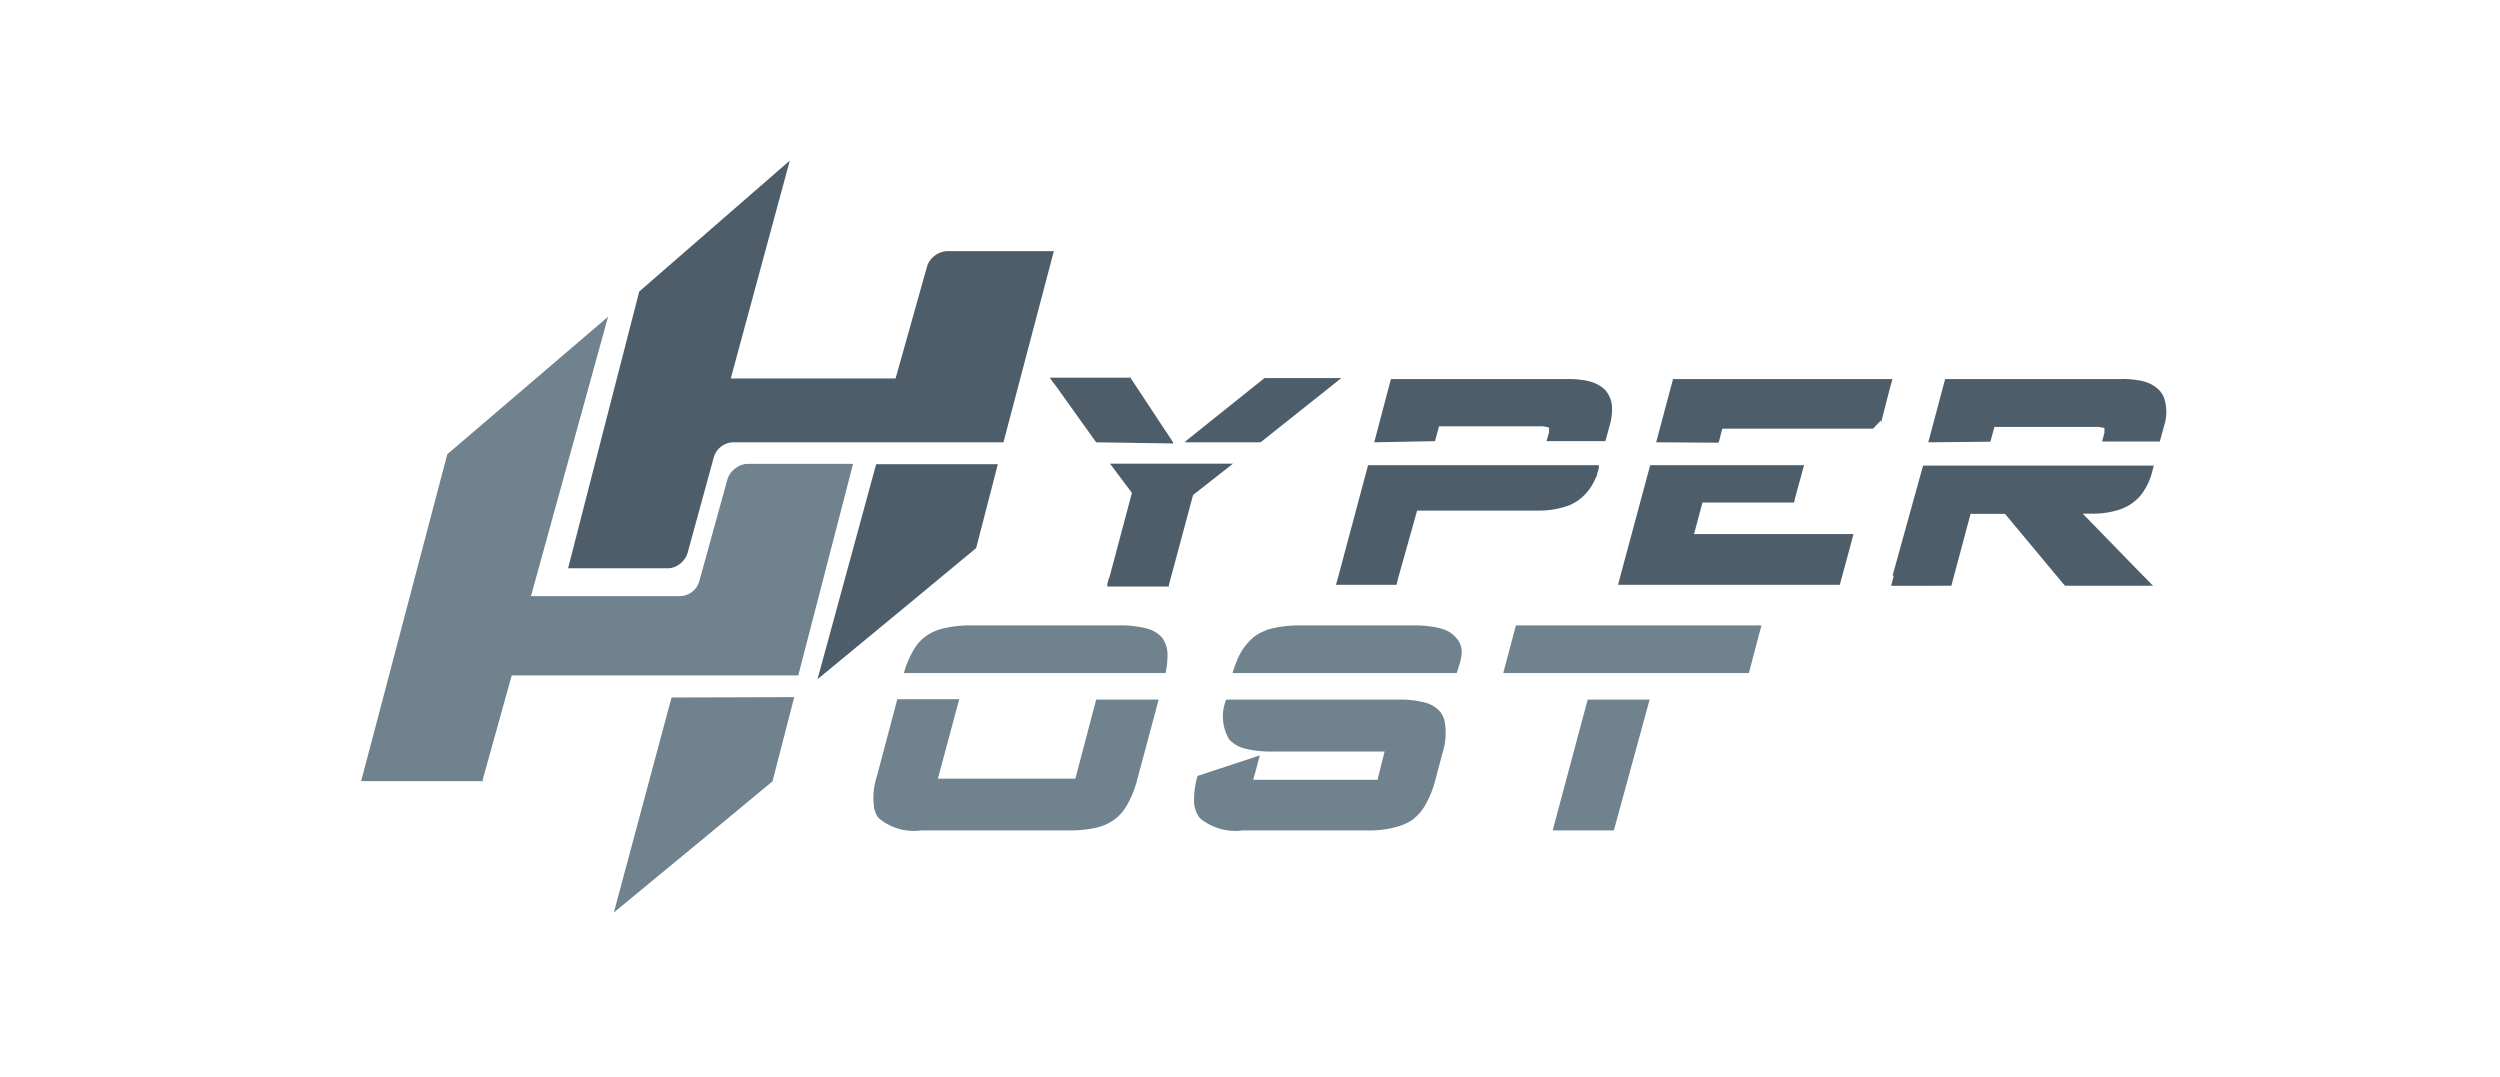
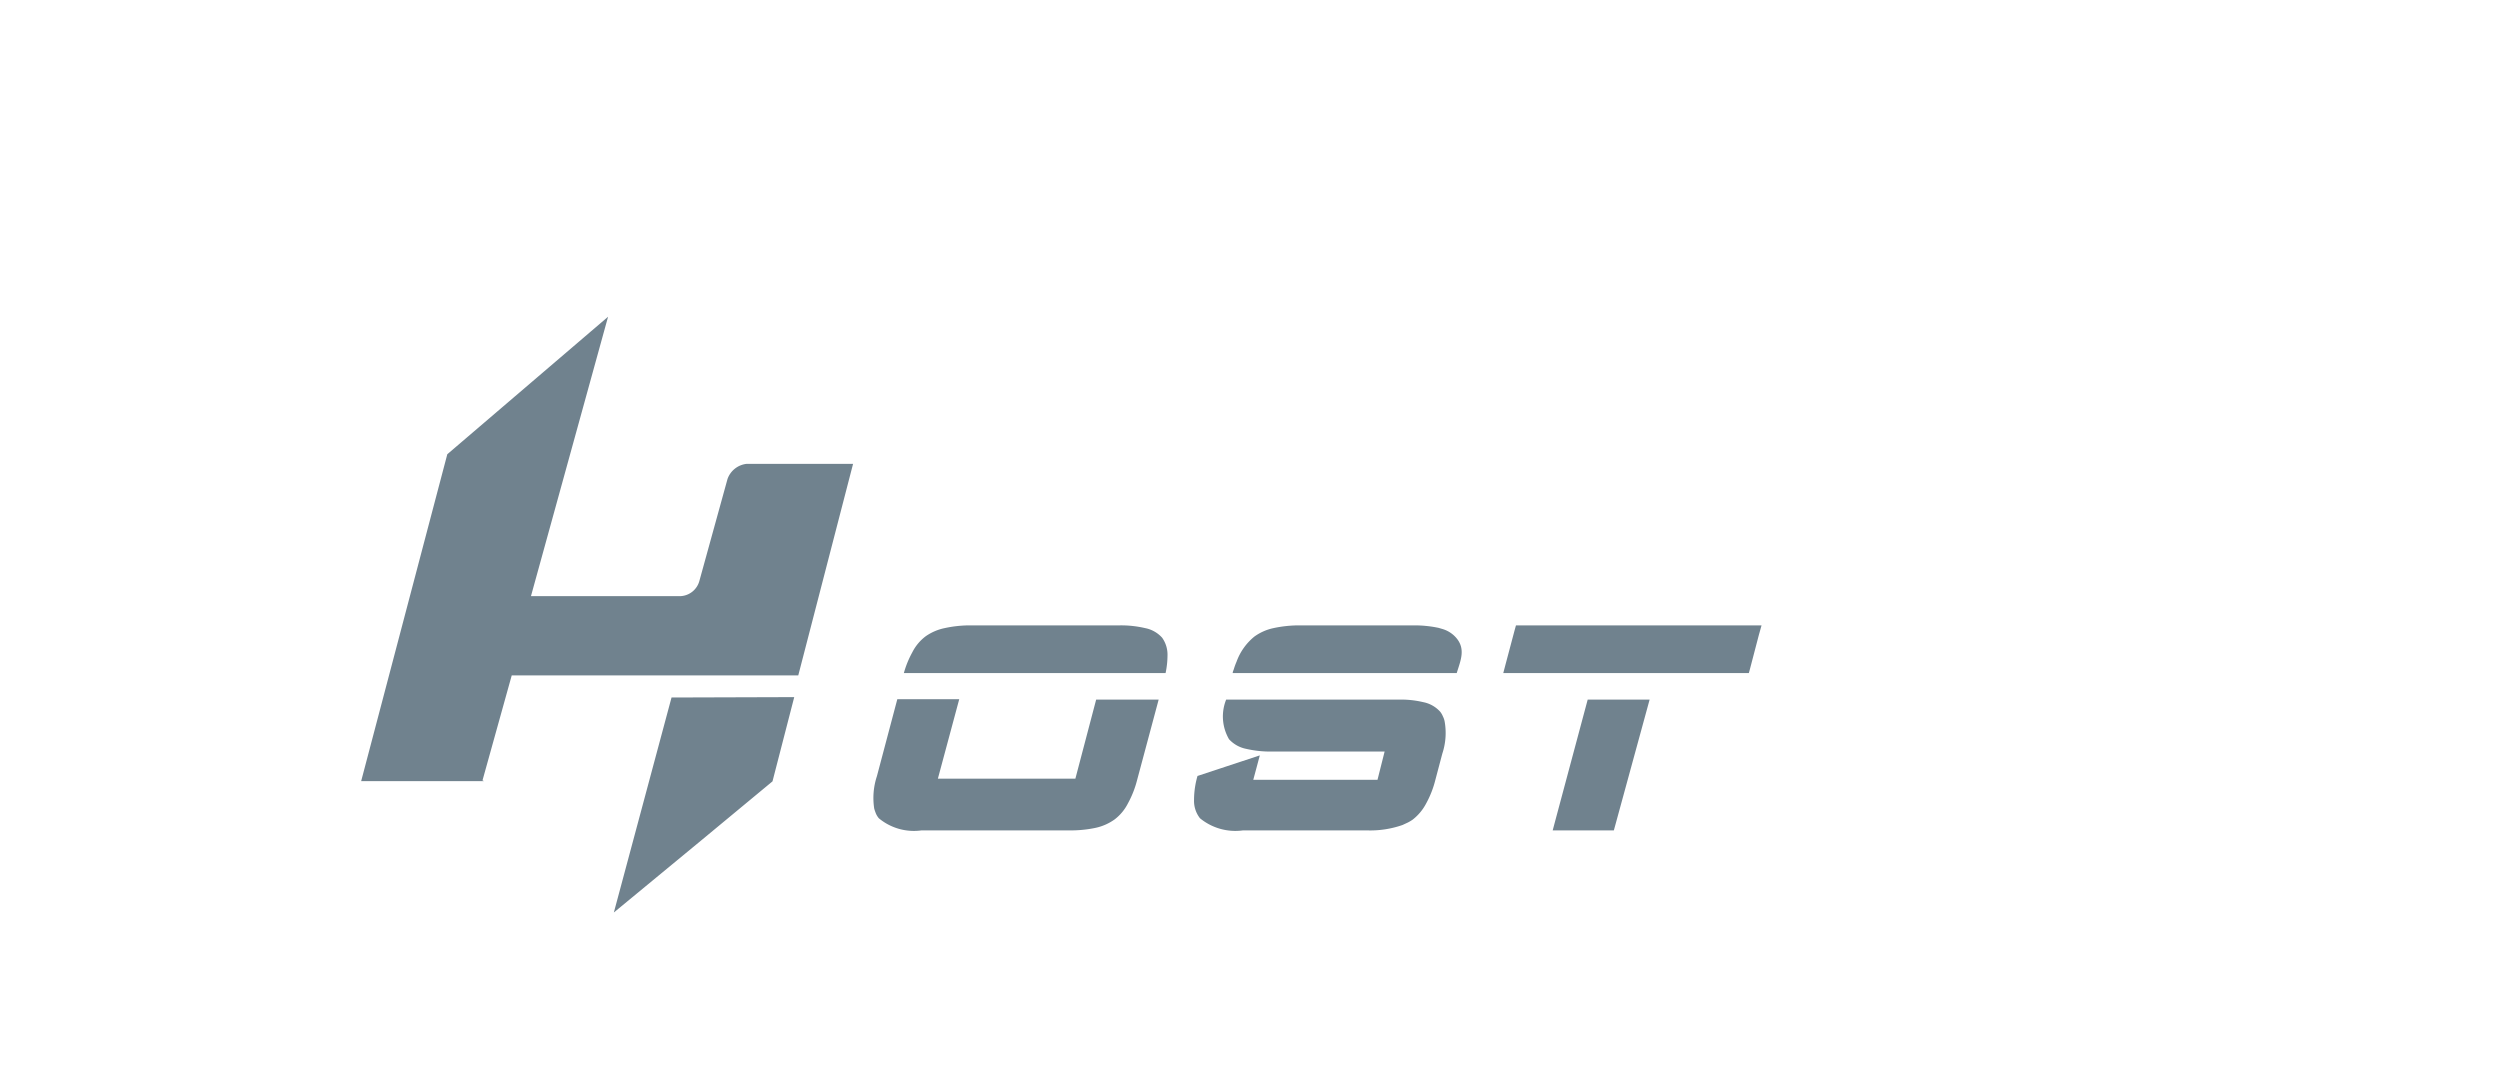
<svg xmlns="http://www.w3.org/2000/svg" id="Слой_1" data-name="Слой 1" viewBox="0 0 130 56">
  <defs>
    <style>.cls-1{fill:#70828e;}.cls-2{fill:#4d5d6a;}</style>
  </defs>
  <title>hyperhost</title>
  <g id="hyper_host">
    <g id="Layer_1" data-name="Layer 1">
      <path class="cls-1" d="M78.17,35l.11-.42.47-1.77.08-.29H91.6l-.14.5L91,34.78l-.06.22ZM41.3,36.25l-1.13,4.38-3.62,3-4.63,3.82,3-11.18ZM25.17,40.62H18.78l4.48-17,8.36-7.15L27.61,31h7.76a1.07,1.07,0,0,0,1-.8l1.46-5.29a1.19,1.19,0,0,1,1-.79h5.53l-2.85,11-14.9,0-1.52,5.46Zm60.61-4.24L84,42.89l-.08.29H80.74l.13-.49,1.69-6.31Zm-25.53,0-1.12,4.18a5.17,5.17,0,0,1-.48,1.22,2.41,2.41,0,0,1-.69.83,2.65,2.65,0,0,1-1,.44,6.22,6.22,0,0,1-1.38.13H47.92a2.85,2.85,0,0,1-2.22-.63h0a1,1,0,0,1-.15-.24,2.56,2.56,0,0,1-.09-.26,3.61,3.61,0,0,1,.14-1.69l1.06-4h3.22l-1.11,4.13h7.15L57,36.38ZM47,35a5,5,0,0,1,.44-1.08,2.4,2.4,0,0,1,.69-.83,2.66,2.66,0,0,1,1-.43,6.18,6.18,0,0,1,1.38-.14H58.2a5.5,5.5,0,0,1,1.34.14,1.6,1.6,0,0,1,.89.5,1.52,1.52,0,0,1,.28.94,4.49,4.49,0,0,1-.1.9Zm17.1,0c0-.08.05-.16.07-.24a3.62,3.62,0,0,1,.13-.35,3,3,0,0,1,.93-1.31,2.63,2.63,0,0,1,1-.44,6.34,6.34,0,0,1,1.39-.14h5.87a6,6,0,0,1,1.32.13l.17.05a1.51,1.51,0,0,1,.71.43c.55.6.26,1.21.06,1.87ZM73,36.38a5,5,0,0,1,1,.13,1.6,1.6,0,0,1,.89.5h0a1,1,0,0,1,.14.24,1,1,0,0,1,.09.26A3.41,3.41,0,0,1,75,39.19l-.36,1.36a5.09,5.09,0,0,1-.48,1.23,2.57,2.57,0,0,1-.7.84h0a2.07,2.07,0,0,1-.25.15l-.28.13a5.09,5.09,0,0,1-1.86.28H64.64a2.9,2.9,0,0,1-2.24-.63,1.46,1.46,0,0,1-.31-.95,4.51,4.51,0,0,1,.18-1.25l3.24-1.07-.16.6-.18.67h6.46L72,39.08H66.13a5.53,5.53,0,0,1-1.33-.14,1.64,1.64,0,0,1-.89-.5,2.35,2.35,0,0,1-.15-2.06Z" />
-       <path class="cls-2" d="M51.89,24.13,50.76,28.5l-3.62,3-4.63,3.82,3.05-11.18h6.33ZM71.46,23l.79-3,.08-.29h9.2a4.6,4.6,0,0,1,1.13.12l.15.05a1.72,1.72,0,0,1,.66.4,1.43,1.43,0,0,1,.35.82,2.92,2.92,0,0,1-.11,1l-.23.84H80.42l.13-.46h0a.64.64,0,0,1,0-.09s0,0,0-.07,0-.07,0-.08h0a1.31,1.31,0,0,0-.52-.07h-5.2l-.21.77Zm-1.85,6.91,1.53-5.72h12l0,.15h0l-.09.3c0,.1-.07.2-.11.29a2.65,2.65,0,0,1-.89,1.1h0a1.49,1.49,0,0,1-.24.14,1.15,1.15,0,0,1-.25.12,4.51,4.51,0,0,1-1.62.26H73.69l-1,3.56-.07.3H69.47l.14-.5ZM86.12,23l.8-3,.08-.29H98.41l-.14.49L97.81,22l0-.14-.41.43H89.56l-.19.73Zm-1.85,6.91,1.54-5.72h8l-.45,1.65-.07.29H88.53l-.44,1.64h8.29l-.13.5-.5,1.84-.08.3H84.14l.13-.5Zm16-6.91.8-3,.08-.29h9.19a4.6,4.6,0,0,1,1.13.12l.15.05a1.67,1.67,0,0,1,.65.4h0a1.56,1.56,0,0,1,.16.2,1.63,1.63,0,0,1,.11.23,2.34,2.34,0,0,1,0,1.41l-.23.84h-3l.12-.46h0a.51.51,0,0,0,0-.09.15.15,0,0,0,0-.07.37.37,0,0,0,0-.08h0a1.55,1.55,0,0,0-.52-.06h-5.2l-.21.77Zm-1.85,6.91L100,24.21h12l-.08.29a3.31,3.31,0,0,1-.42,1,2.27,2.27,0,0,1-.68.7h0a1.42,1.42,0,0,1-.23.14l-.26.12a4.5,4.5,0,0,1-1.61.25h-.42l3,3.08.66.67h-4.58l-.12-.14-3-3.6h-1.79l-.92,3.44-.08.3H98.34l.13-.5Zm-40.74.15,1.18-4.43-1.08-1.44-.06-.08h6.4l-.08.06-2,1.57-1.21,4.5-.05.18,0,.08h-3.2l0-.13.08-.31Zm4-7.14,4-3.2.07-.06,0,0h4l-.24.19-.55.44L65.55,23H61.6l.1-.08ZM57,23l-2-2.8-.29-.39-.12-.17h4.22l0,.05.07.1L61,23l0,.06Zm-4.8,0H38.12a1.08,1.08,0,0,0-1,.77l-1.37,5a1.15,1.15,0,0,1-.94.78H29.54l1.88-7.32,1.82-7.07,7.83-6.81L38,19.68h8.57l1.65-5.87a1.17,1.17,0,0,1,1-.75H54.8L52.18,23Z" />
    </g>
  </g>
</svg>